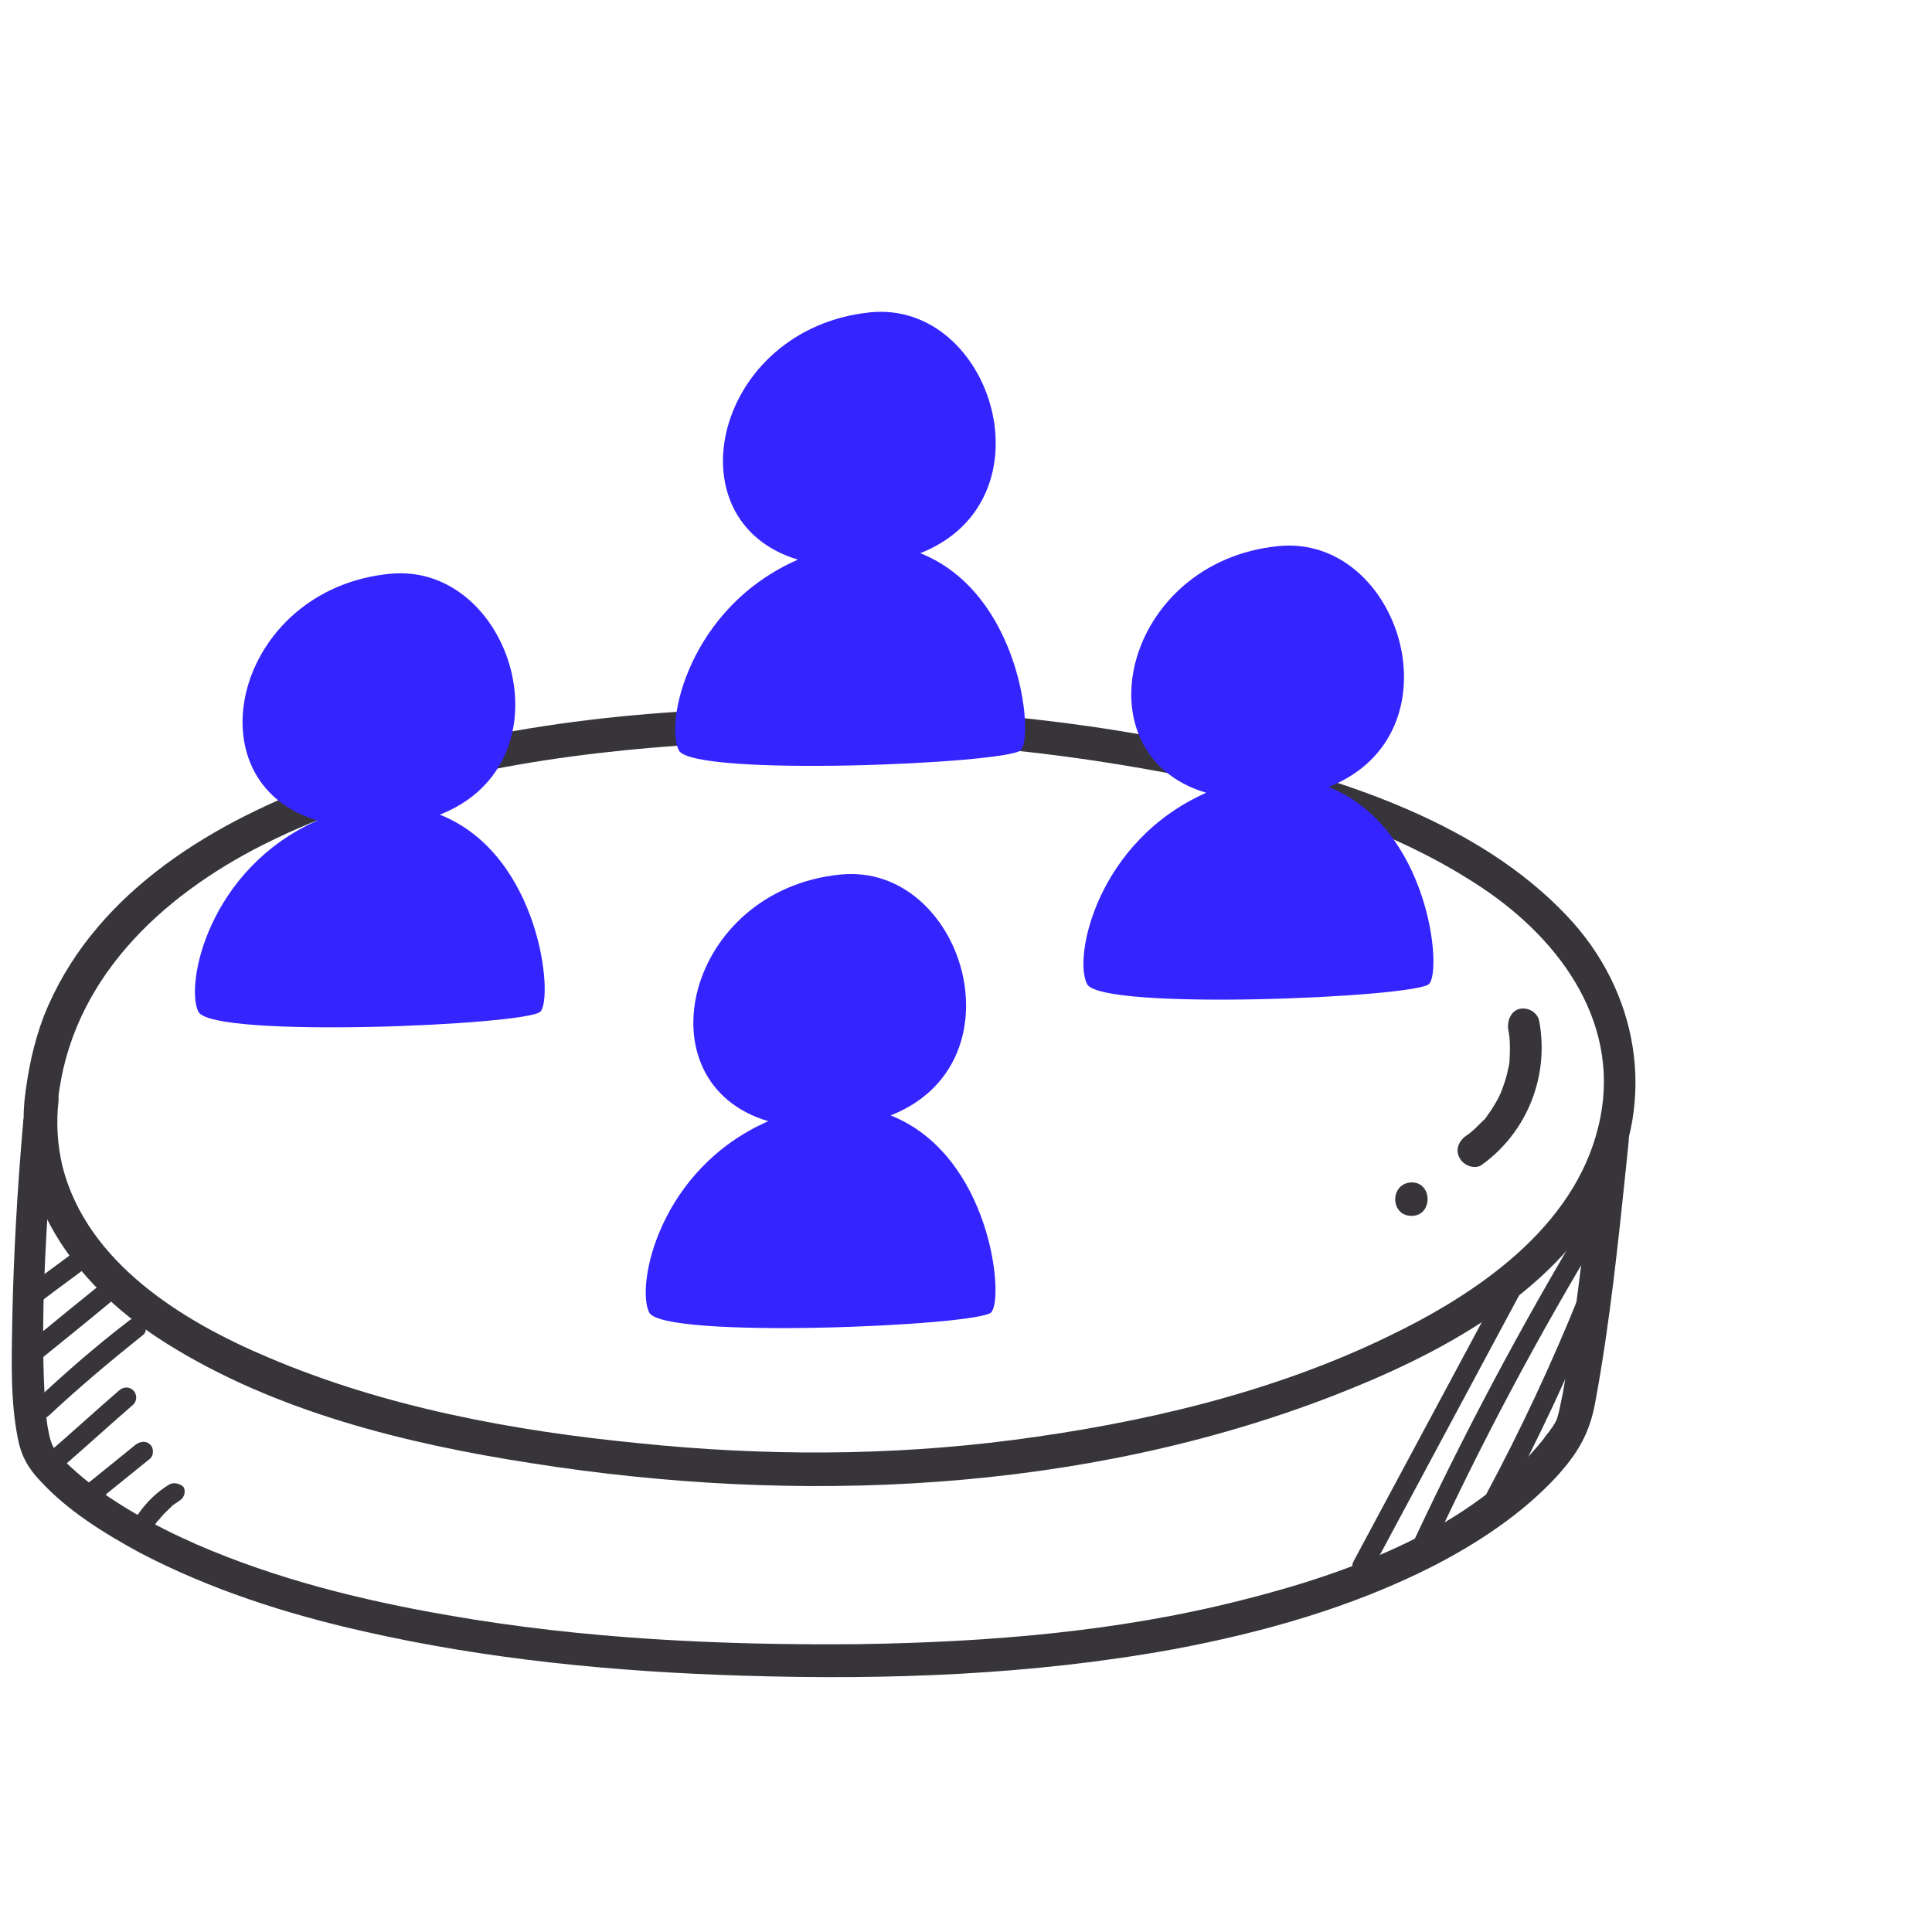
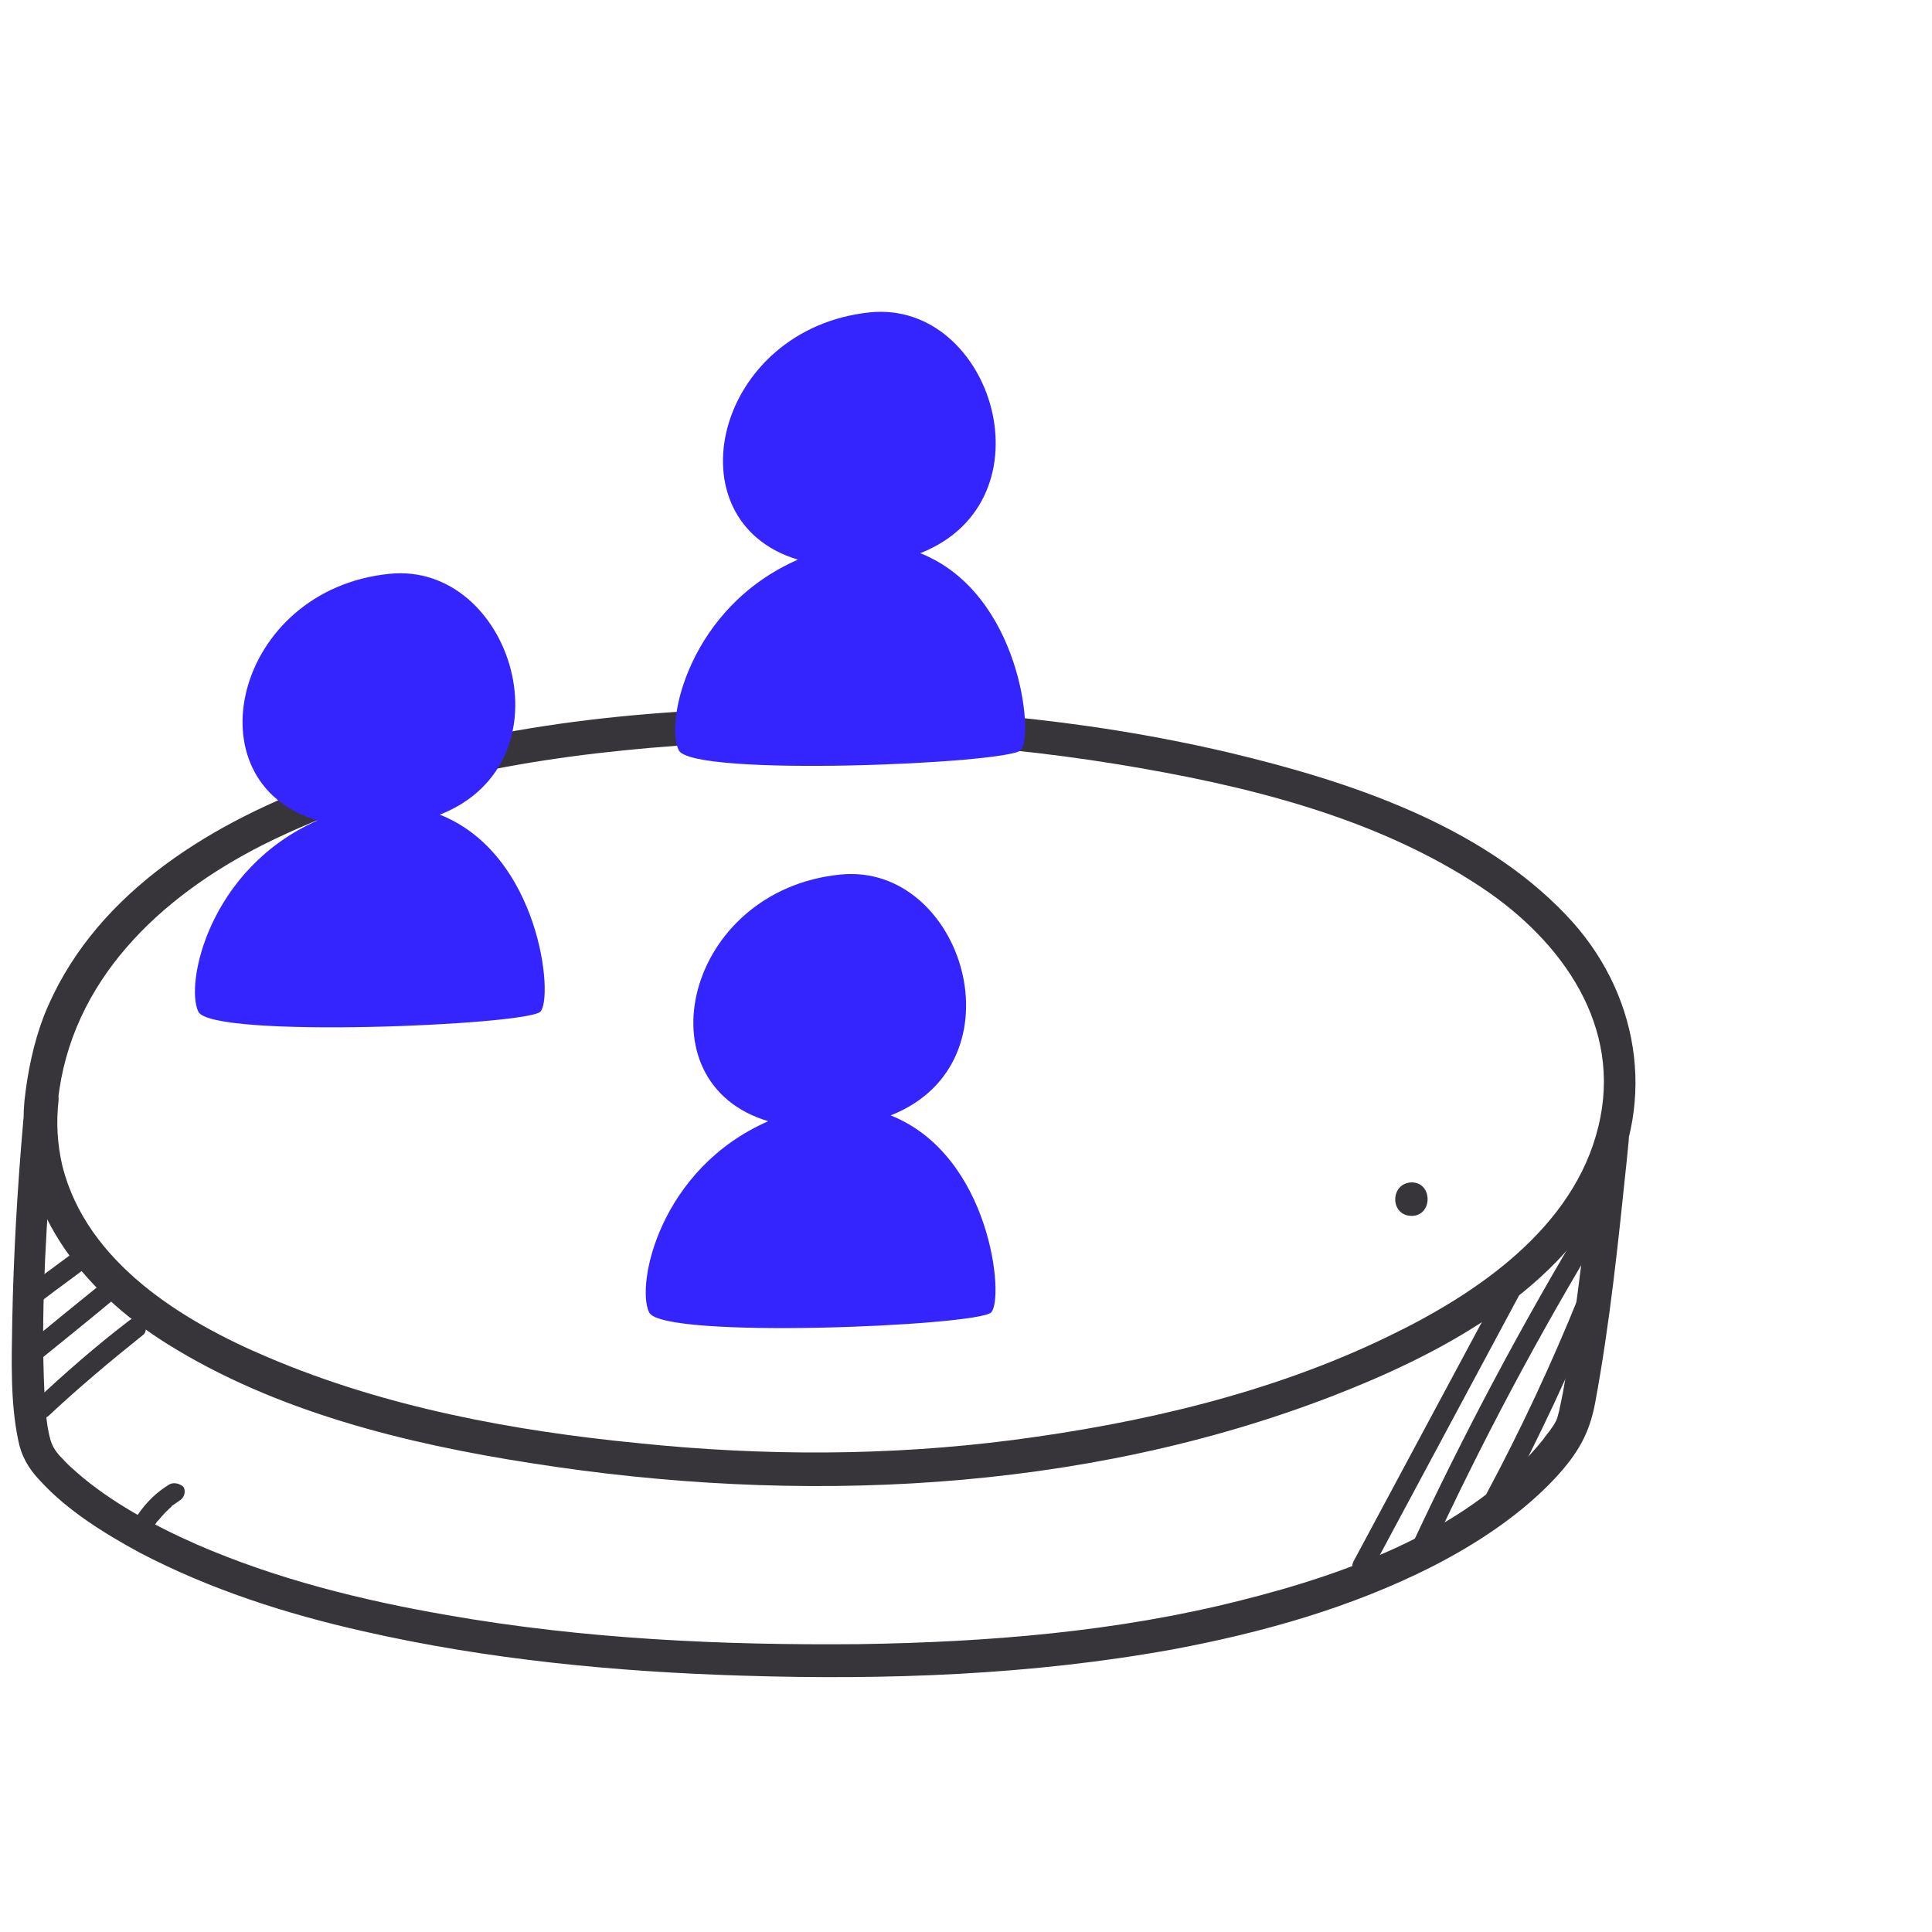
<svg xmlns="http://www.w3.org/2000/svg" version="1.1" id="Ensemble_A_d_icônes_compatibles_Android" x="0px" y="0px" viewBox="0 0 300 300" style="enable-background:new 0 0 300 300;" xml:space="preserve">
  <style type="text/css">
	.st0{fill:#3425FF;}
	.st1{fill:#373539;}
</style>
  <g>
    <path class="st0" d="M100.8,203.8c2.1,4.2,50.9,2.1,53.1,0c2.1-2.1,0-24.4-15.6-30.6c20.8-8.2,11.2-39.3-7.8-37.4   c-24.1,2.4-31.2,32.4-11.2,38.3C102.4,181.5,98.7,199.5,100.8,203.8z" />
    <g>
      <path class="st1" d="M3.8,170.9c-1.5,16.5,8.9,29.5,22.2,37.8c16.8,10.5,37.1,15.5,56.5,18.5c41.2,6.5,85.4,4.7,124.6-10.5    c16.2-6.3,34-15.6,42.5-31.5c7.8-14.5,4.8-31.4-6.4-43.1c-13.4-14.1-33.8-20.8-52.2-25.2c-22.9-5.4-46.7-7.4-70.2-7    c-24,0.4-48.7,3.2-71.3,11.8c-17.8,6.7-35.4,17.7-42.7,36.1C5.2,162,4.3,166.4,3.8,170.9c-0.4,3.3,4.8,3.3,5.2,0    c2-18.6,15.8-31.6,31.8-39.7c19.7-9.9,42.4-13.8,64.3-15.4c22.8-1.7,46-0.8,68.6,2.9c19.5,3.2,39.9,8.1,56.5,19.2    c12.4,8.3,21.8,21.5,18,37c-3.8,15.8-18.9,26-32.6,32.6c-18.1,8.8-38.4,13.5-58.3,16.1c-19.3,2.5-38.8,2.5-58.1,0.5    c-19.5-1.9-39.4-5.6-57.5-13.3c-13.3-5.6-28.2-14.7-32-29.7c-0.8-3.4-1-6.8-0.6-10.3C9.3,167.6,4.1,167.6,3.8,170.9z" />
    </g>
    <g>
      <path class="st1" d="M3.6,174.2c-0.9,10.3-1.5,20.6-1.7,31c-0.1,6.1-0.3,12.4,0.9,18.3c0.5,2.6,1.6,4.5,3.4,6.4    c4.3,4.7,10,8.2,15.5,11.2c10.9,5.7,22.7,9.5,34.7,12.2c19.3,4.4,39.2,6.3,59,6.9c22.3,0.7,44.8-0.1,66.8-4.1    c13.9-2.6,27.7-6.5,40.3-12.9c7-3.6,13.8-8.1,19.1-13.8c3.3-3.6,5.2-6.7,6.1-11.6c2.3-12.4,3.6-25.1,4.9-37.6c0.1-1,0.2-2,0.3-3    c0.3-3.3-4.8-3.3-5.2,0c-1.1,10.2-2.2,20.4-3.7,30.6c-0.4,2.8-0.8,5.6-1.3,8.4c-0.2,1-0.4,1.9-0.6,2.9c-0.1,0.4-0.2,0.7-0.3,1.1    c-0.1,0.3-0.4,1-0.1,0.3c-0.2,0.4-0.5,0.9-0.8,1.3c-0.2,0.3-0.4,0.6-0.6,0.8c-0.3,0.4-0.7,0.9-0.5,0.7c-11.1,14-30.3,21-47.1,25.2    c-19.3,4.9-39.4,6.5-59.3,6.8c-21.3,0.2-42.8-0.8-63.9-4.5c-13.3-2.3-26.6-5.6-39-11c-6.6-2.9-13.5-6.7-18.5-11.1    c-0.8-0.7-1.6-1.4-2.3-2.2c-0.3-0.3-0.6-0.6-0.8-0.9c-0.6-0.7,0.2,0.3-0.3-0.4c-0.7-1-0.9-2-1.2-3.6c-0.4-2.6-0.5-5.2-0.6-7.9    c-0.4-12.2,0.5-24.5,1.4-36.7c0.1-0.9,0.1-1.8,0.2-2.7C9,170.9,3.9,170.9,3.6,174.2L3.6,174.2z" />
    </g>
    <g>
      <path class="st1" d="M6.6,201.9c2.6-2,5.3-3.9,7.9-5.9c0.7-0.5,1.1-1.4,0.6-2.1c-0.4-0.7-1.4-1.1-2.1-0.6c-2.6,2-5.3,3.9-7.9,5.9    c-0.7,0.5-1.1,1.4-0.6,2.1C4.9,202,5.9,202.4,6.6,201.9L6.6,201.9z" />
    </g>
    <g>
      <path class="st1" d="M6,211.3c4.2-3.4,8.4-6.8,12.6-10.3c0.7-0.5,0.6-1.7,0-2.2c-0.7-0.7-1.6-0.5-2.2,0    c-4.2,3.4-8.4,6.8-12.6,10.3c-0.7,0.5-0.6,1.7,0,2.2C4.4,212,5.3,211.9,6,211.3L6,211.3z" />
    </g>
    <g>
      <path class="st1" d="M7.6,219.8c4.7-4.4,9.6-8.5,14.6-12.5c0.7-0.5,0.5-1.7,0-2.2c-0.7-0.7-1.6-0.5-2.2,0    c-5.1,3.9-9.9,8.1-14.6,12.5C3.8,219,6.1,221.2,7.6,219.8L7.6,219.8z" />
    </g>
    <g>
-       <path class="st1" d="M18.5,215.9c-3.7,3.2-7.3,6.5-11,9.7c-0.6,0.6-0.6,1.6,0,2.2c0.6,0.6,1.6,0.6,2.2,0c3.7-3.2,7.3-6.5,11-9.7    c0.6-0.6,0.6-1.6,0-2.2C20.1,215.3,19.2,215.3,18.5,215.9L18.5,215.9z" />
-     </g>
+       </g>
    <g>
-       <path class="st1" d="M21.1,224.3c-3.1,2.5-6.3,5.1-9.4,7.6c-0.6,0.5-0.6,1.7,0,2.2c0.7,0.6,1.5,0.6,2.2,0c3.1-2.5,6.3-5.1,9.4-7.6    c0.6-0.5,0.6-1.7,0-2.2C22.7,223.7,21.8,223.8,21.1,224.3L21.1,224.3z" />
-     </g>
+       </g>
    <g>
      <path class="st1" d="M26.3,230.5c-2,1.2-3.6,2.8-4.9,4.7c-0.5,0.7-0.2,1.8,0.6,2.1c0.8,0.4,1.7,0.2,2.1-0.6    c0.2-0.3,0.4-0.6,0.6-0.8c-0.1,0.1-0.2,0.2-0.2,0.3c0.7-0.9,1.5-1.7,2.4-2.5c-0.1,0.1-0.2,0.2-0.3,0.2c0.4-0.3,0.9-0.6,1.3-0.9    c0.7-0.4,1-1.4,0.6-2.1C28,230.4,27,230.1,26.3,230.5L26.3,230.5z" />
    </g>
    <g>
-       <path class="st1" d="M234.2,159.9c0.3,1.3,0.3,3,0.2,4.7c0,0.1,0,0.4,0,0.2c0,0.2-0.1,0.5-0.1,0.7c-0.1,0.4-0.2,0.8-0.3,1.3    c-0.2,0.8-0.5,1.7-0.8,2.5c-0.4,1.1-1.4,2.8-2.3,4c-0.1,0.2,0,0-0.2,0.3c-0.1,0.1-0.2,0.3-0.4,0.4c-0.3,0.3-0.6,0.6-0.9,0.9    c-0.6,0.6-1.3,1.2-1.8,1.5c-1.1,0.8-1.7,2.2-0.9,3.5c0.6,1.1,2.4,1.8,3.5,0.9c7-5.1,10.4-13.8,8.8-22.3c-0.3-1.4-1.9-2.2-3.2-1.8    C234.6,157.1,234,158.5,234.2,159.9L234.2,159.9z" />
-     </g>
+       </g>
    <g>
      <path class="st1" d="M219.2,188.8c3.3,0,3.3-5.2,0-5.2C215.8,183.7,215.8,188.8,219.2,188.8L219.2,188.8z" />
    </g>
    <g>
      <path class="st1" d="M245.2,201.2c-4.2,10.4-9,20.7-14.3,30.6c-1,1.8,1.8,3.4,2.7,1.6c5.4-10.2,10.3-20.6,14.6-31.3    C249,200.2,245.9,199.3,245.2,201.2L245.2,201.2z" />
    </g>
    <g>
      <path class="st1" d="M246.4,188.9c-10,16.6-19.1,33.7-27.3,51.3c-0.8,1.8,1.9,3.4,2.7,1.6c8.1-17.6,17.2-34.7,27.3-51.3    C250.2,188.8,247.5,187.2,246.4,188.9L246.4,188.9z" />
    </g>
    <g>
      <path class="st1" d="M233.1,199.7c-7.6,14.2-15.3,28.5-22.9,42.7c-1,1.8,1.8,3.4,2.7,1.6c7.6-14.2,15.3-28.5,22.9-42.7    C236.8,199.6,234.1,198,233.1,199.7L233.1,199.7z" />
    </g>
-     <path class="st0" d="M168.8,152.8c2.1,4.2,50.9,2.1,53.1,0c2.1-2.1,0-24.4-15.6-30.6c20.8-8.2,11.2-39.3-7.8-37.4   c-24.1,2.4-31.2,32.4-11.2,38.3C170.4,130.6,166.6,148.6,168.8,152.8z" />
    <path class="st0" d="M105.4,116.5c2.1,4.2,50.9,2.1,53.1,0c2.1-2.1,0-24.4-15.6-30.6c20.8-8.2,11.2-39.3-7.8-37.4   C111,51,103.9,80.9,123.9,86.9C107,94.3,103.2,112.2,105.4,116.5z" />
  </g>
  <path class="st0" d="M30.8,157.1c2.1,4.2,50.9,2.1,53.1,0c2.1-2.1,0-24.4-15.6-30.6c20.8-8.2,11.2-39.3-7.8-37.4  c-24.1,2.4-31.2,32.4-11.2,38.3C32.4,134.9,28.7,152.8,30.8,157.1z" />
</svg>